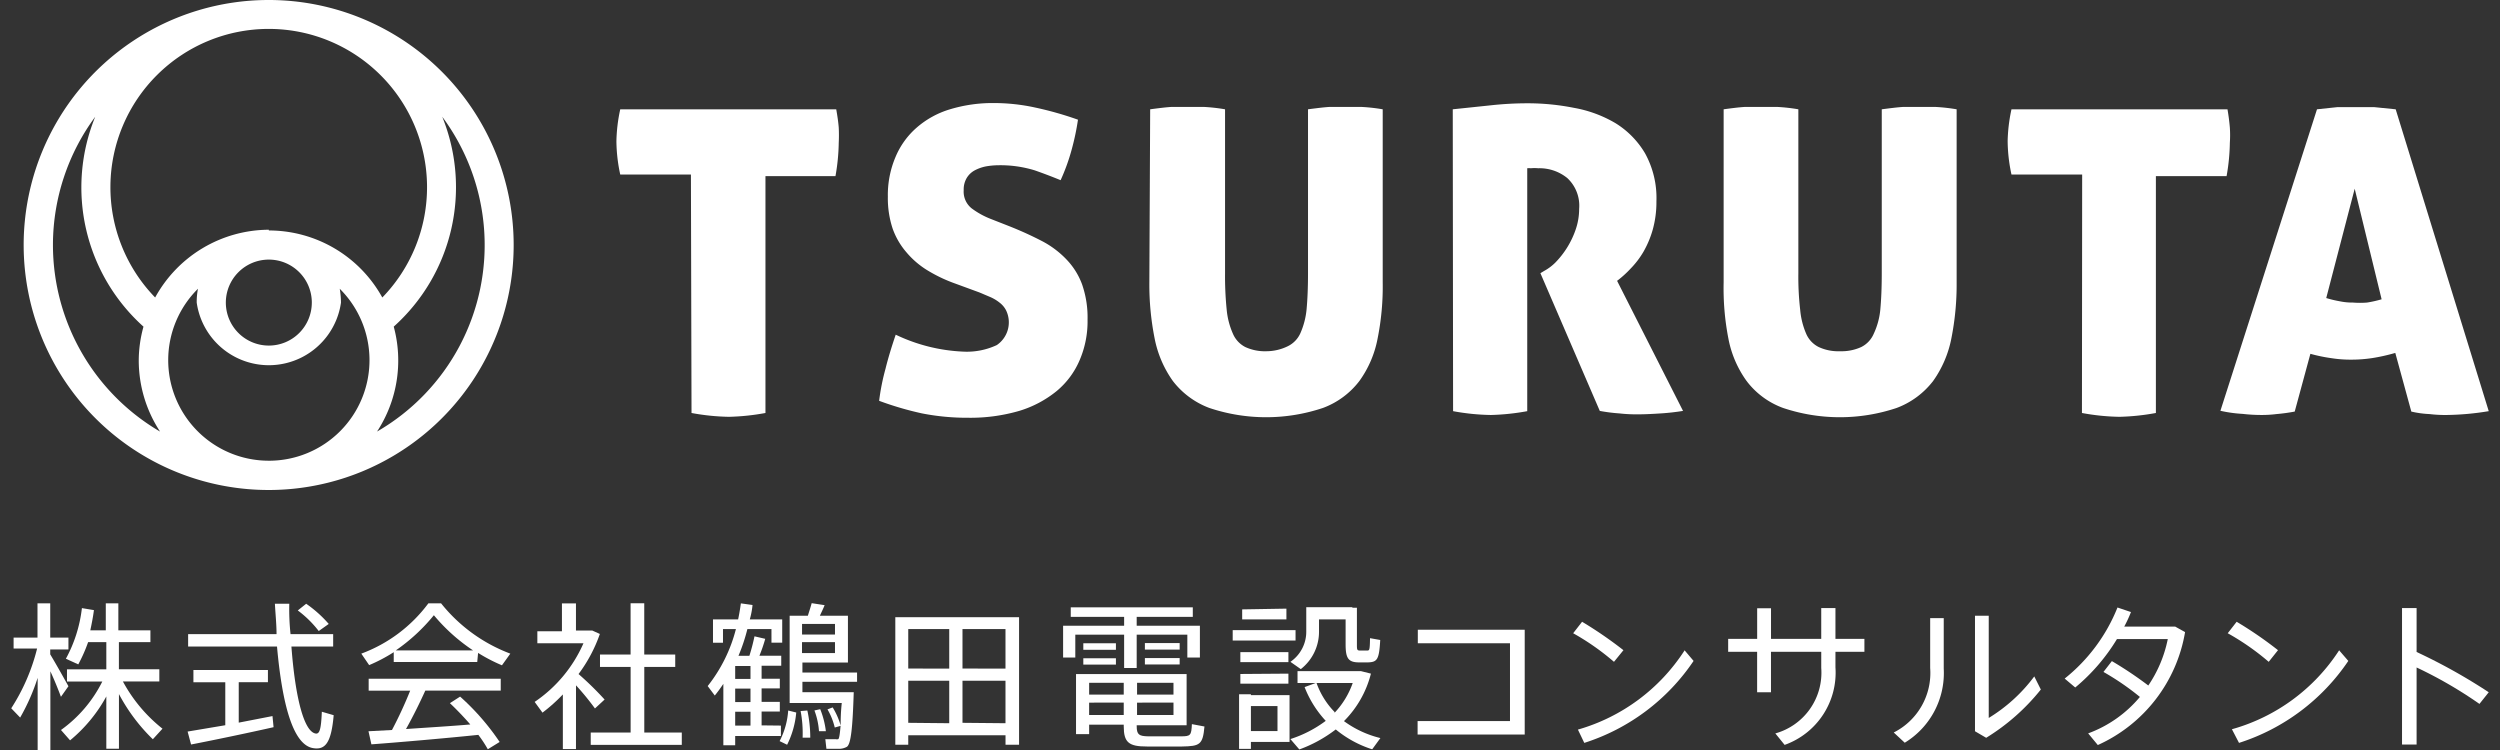
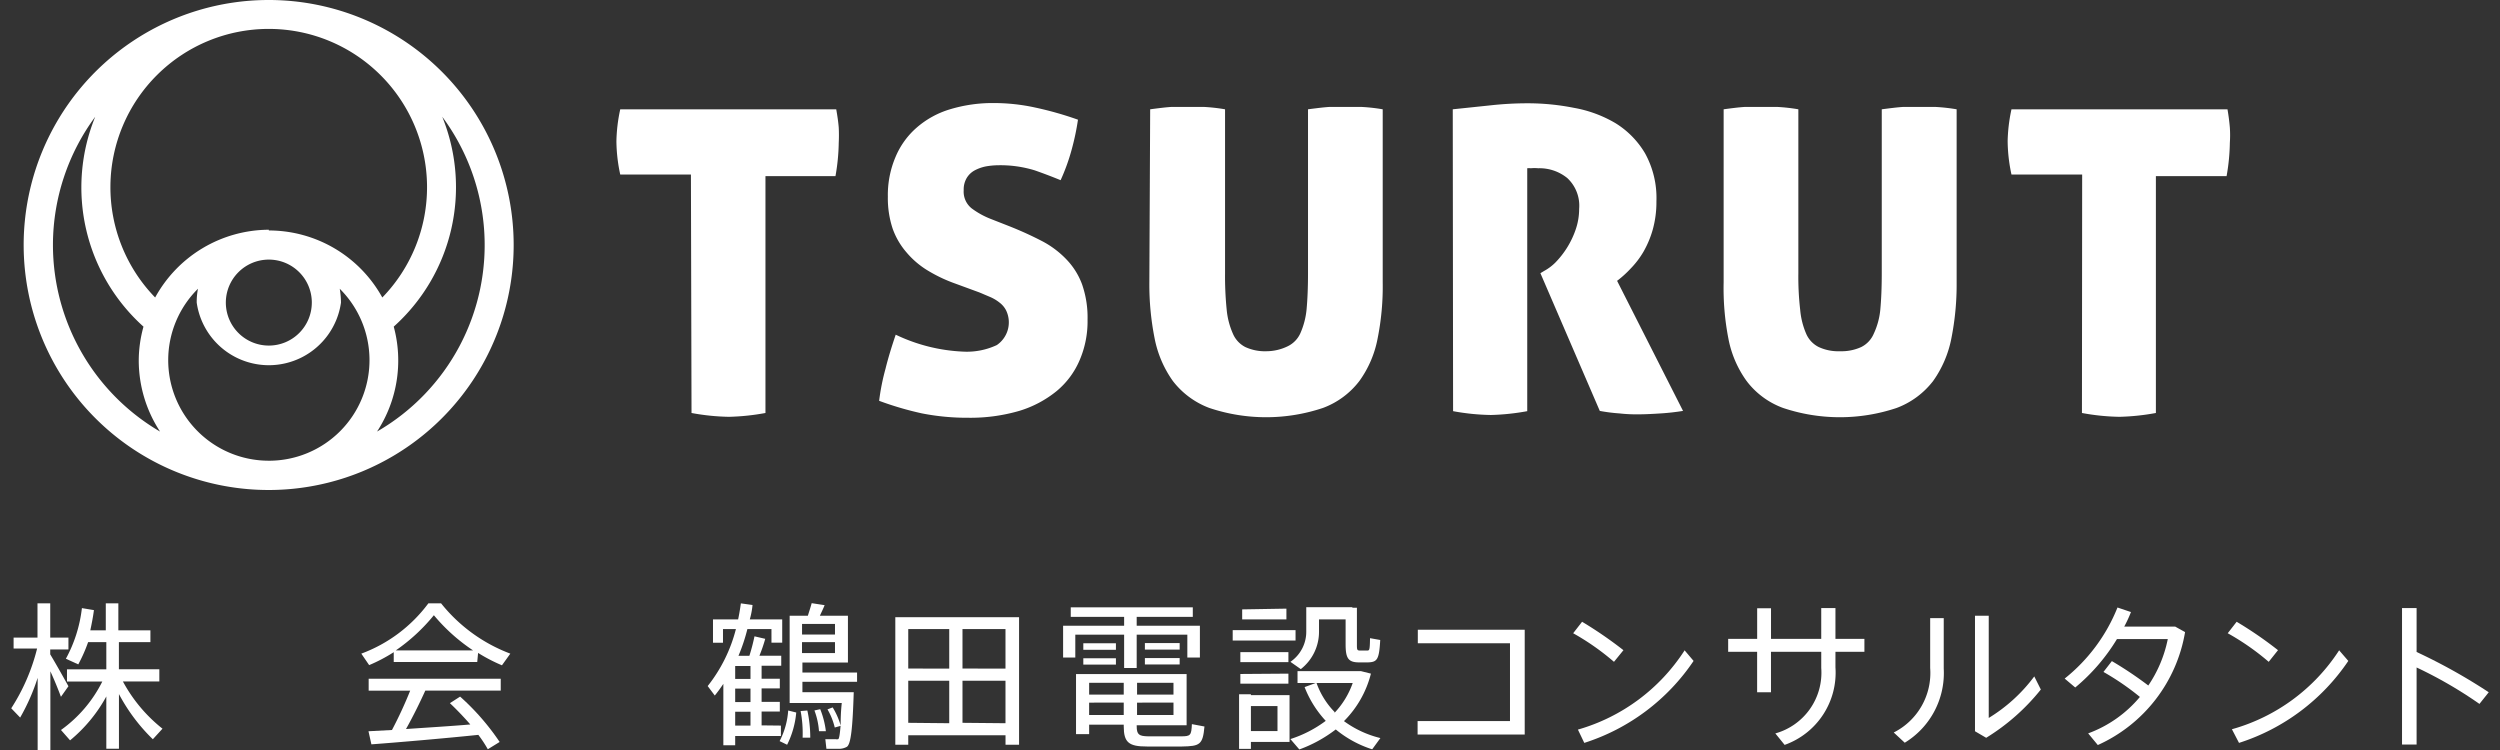
<svg xmlns="http://www.w3.org/2000/svg" width="200" height="60" viewBox="0 0 200 60">
  <rect x="0" y="0" width="200" height="60" fill="#333333" stroke="none" />
  <defs>
    <clipPath id="clip-path">
      <rect id="長方形_5" data-name="長方形 5" width="200" height="60" transform="translate(167 1552)" fill="#fff" stroke="#707070" stroke-width="1" />
    </clipPath>
  </defs>
  <g id="グループ_3" data-name="グループ 3" transform="translate(-167 -1552)">
    <g id="マスクグループ_12" data-name="マスクグループ 12" clip-path="url(#clip-path)">
      <g id="レイヤー_2" data-name="レイヤー 2" transform="translate(167.899 1552)">
        <g id="レイヤー">
          <path id="パス_1675" data-name="パス 1675" d="M20.607,0A19.6,19.6,0,1,0,40.194,19.6,19.6,19.6,0,0,0,20.607,0Zm0,36.857A8.045,8.045,0,0,1,14.938,23.1a5.6,5.6,0,0,0-.1,1.108,5.829,5.829,0,0,0,11.542,0,6.952,6.952,0,0,0-.1-1.108,8.045,8.045,0,0,1-5.669,13.758Zm3.439-12.65a3.439,3.439,0,1,1-3.439-3.439A3.439,3.439,0,0,1,24.047,24.207Zm-3.439-5.829A10.42,10.42,0,0,0,11.513,23.8a12.665,12.665,0,1,1,18.173,0,10.376,10.376,0,0,0-9.079-5.363ZM3.337,19.543a17.284,17.284,0,0,1,3.381-10.2,14.967,14.967,0,0,0,3.862,16.789,10.2,10.2,0,0,0-.379,2.682,10.376,10.376,0,0,0,1.705,5.713A17.3,17.3,0,0,1,3.337,19.6ZM29.264,34.525A10.376,10.376,0,0,0,30.6,26.131,14.982,14.982,0,0,0,34.481,9.342a17.226,17.226,0,0,1-5.217,25.183Z" fill="#fff" />
          <path id="パス_1676" data-name="パス 1676" d="M54.375,13.962H48.72a13.029,13.029,0,0,1-.306-2.667,13.117,13.117,0,0,1,.306-2.55H66c.087.5.16.962.2,1.457a12.228,12.228,0,0,1,0,1.224,16.351,16.351,0,0,1-.262,2.667h-5.6V33.039a18.289,18.289,0,0,1-2.915.306,17.852,17.852,0,0,1-3-.306Z" fill="#fff" />
          <path id="パス_1677" data-name="パス 1677" d="M75.536,22.691a11.965,11.965,0,0,1-2.215-1.049,6.879,6.879,0,0,1-1.705-1.457,5.917,5.917,0,0,1-1.108-1.909,7.739,7.739,0,0,1-.379-2.536,7.768,7.768,0,0,1,.612-3.177A6.369,6.369,0,0,1,72.446,10.2,7.2,7.2,0,0,1,75.1,8.744a11.761,11.761,0,0,1,3.483-.5A15.478,15.478,0,0,1,81.9,8.6a27.209,27.209,0,0,1,3.439.976,19.861,19.861,0,0,1-.5,2.376,15.856,15.856,0,0,1-.889,2.463c-.6-.248-1.282-.51-2.069-.787a9.371,9.371,0,0,0-2.915-.408,5.932,5.932,0,0,0-1.035.1,3.279,3.279,0,0,0-.874.321,1.676,1.676,0,0,0-.627.612,1.807,1.807,0,0,0-.233.962,1.705,1.705,0,0,0,.641,1.457,6.471,6.471,0,0,0,1.457.816l1.632.641c.947.379,1.793.772,2.55,1.166a7.476,7.476,0,0,1,1.938,1.457,5.742,5.742,0,0,1,1.253,2,8.059,8.059,0,0,1,.437,2.827,7.841,7.841,0,0,1-.627,3.221,6.529,6.529,0,0,1-1.836,2.478,8.744,8.744,0,0,1-2.988,1.589,13.962,13.962,0,0,1-4.081.554,18.654,18.654,0,0,1-3.716-.35,25.342,25.342,0,0,1-3.425-1.006,17.707,17.707,0,0,1,.51-2.565c.219-.889.5-1.793.816-2.725a13.845,13.845,0,0,0,5.407,1.355,5.64,5.64,0,0,0,2.682-.525,2.2,2.2,0,0,0,.758-2.74,1.807,1.807,0,0,0-.539-.656,3.265,3.265,0,0,0-.758-.452l-.86-.364Z" fill="#fff" />
          <path id="パス_1678" data-name="パス 1678" d="M91.115,8.744c.656-.087,1.224-.16,1.691-.189h2.623a14.354,14.354,0,0,1,1.676.189V21.861a26.642,26.642,0,0,0,.131,2.915,6.136,6.136,0,0,0,.5,1.924,2.142,2.142,0,0,0,.991,1.064,3.746,3.746,0,0,0,1.691.335,3.92,3.92,0,0,0,1.72-.408,2.113,2.113,0,0,0,1.006-1.064,6.165,6.165,0,0,0,.481-1.851c.073-.787.117-1.749.117-2.915V8.744c.67-.087,1.239-.16,1.705-.189h2.58a14.227,14.227,0,0,1,1.691.189V22.589a21.072,21.072,0,0,1-.408,4.489,8.482,8.482,0,0,1-1.457,3.4,6.515,6.515,0,0,1-2.915,2.157,14.282,14.282,0,0,1-9.094,0,6.6,6.6,0,0,1-2.915-2.157,8.744,8.744,0,0,1-1.457-3.4,22.066,22.066,0,0,1-.423-4.489Z" fill="#fff" />
          <path id="パス_1679" data-name="パス 1679" d="M115.322,8.744l3.06-.321a27.254,27.254,0,0,1,2.915-.16,18.946,18.946,0,0,1,3.716.364,9.925,9.925,0,0,1,3.323,1.224,7.039,7.039,0,0,1,2.361,2.4,7.389,7.389,0,0,1,.918,3.862,8.2,8.2,0,0,1-.291,2.244,7.856,7.856,0,0,1-.743,1.778,6.908,6.908,0,0,1-1.02,1.341,8.41,8.41,0,0,1-1.093.991l5.276,10.406c-.539.087-1.137.16-1.778.2s-1.224.073-1.734.073a12.028,12.028,0,0,1-1.574-.073,13.48,13.48,0,0,1-1.574-.2l-4.751-11.018.291-.175a3.964,3.964,0,0,0,.9-.67,7.039,7.039,0,0,0,1.618-2.609,5.087,5.087,0,0,0,.291-1.691,3.017,3.017,0,0,0-.947-2.463,3.527,3.527,0,0,0-2.332-.787,3.279,3.279,0,0,0-.583,0,1.457,1.457,0,0,0-.291,0V32.893a18.29,18.29,0,0,1-2.915.306,18.013,18.013,0,0,1-3.017-.306Z" fill="#fff" />
          <path id="パス_1680" data-name="パス 1680" d="M136.993,8.744c.641-.087,1.21-.16,1.691-.189h2.609a14.354,14.354,0,0,1,1.676.189V21.861a23.027,23.027,0,0,0,.146,2.915,6.164,6.164,0,0,0,.481,1.924,2.113,2.113,0,0,0,1.006,1.064,3.7,3.7,0,0,0,1.691.335A3.818,3.818,0,0,0,148,27.763,2.113,2.113,0,0,0,149,26.7a5.83,5.83,0,0,0,.525-1.924c.073-.787.117-1.749.117-2.915V8.744c.67-.087,1.239-.16,1.705-.189h2.594a14.561,14.561,0,0,1,1.691.189V22.589a22.065,22.065,0,0,1-.423,4.489,8.744,8.744,0,0,1-1.457,3.4,6.6,6.6,0,0,1-2.915,2.157,14.282,14.282,0,0,1-9.094,0,6.427,6.427,0,0,1-2.915-2.157,8.482,8.482,0,0,1-1.457-3.4,21.074,21.074,0,0,1-.379-4.489Z" fill="#fff" />
          <path id="パス_1681" data-name="パス 1681" d="M165.674,13.962h-5.655a13.027,13.027,0,0,1-.306-2.667,13.114,13.114,0,0,1,.306-2.55H177.3c.087.5.146.962.189,1.457a9.153,9.153,0,0,1,0,1.224,16.352,16.352,0,0,1-.262,2.667h-5.655V33.039a18.289,18.289,0,0,1-2.915.306,17.852,17.852,0,0,1-3-.306Z" fill="#fff" />
-           <path id="パス_1682" data-name="パス 1682" d="M184.46,8.744l1.647-.175h2.915l1.734.175L198.2,32.893a21.948,21.948,0,0,1-3.381.306,10.564,10.564,0,0,1-1.355-.073,7.94,7.94,0,0,1-1.457-.2l-1.283-4.693a15.128,15.128,0,0,1-1.807.408,11.192,11.192,0,0,1-1.705.131,9.837,9.837,0,0,1-1.589-.117,12.941,12.941,0,0,1-1.691-.35l-1.253,4.62a13.971,13.971,0,0,1-1.457.2,9.3,9.3,0,0,1-1.253.073,12.824,12.824,0,0,1-1.457-.087,10.8,10.8,0,0,1-1.778-.248Zm3.017,6.354L185.2,23.843a9.051,9.051,0,0,0,1.093.262,4.926,4.926,0,0,0,1.049.1,7.141,7.141,0,0,0,1.122,0,9.431,9.431,0,0,0,1.166-.262Z" fill="#fff" />
          <path id="パス_1683" data-name="パス 1683" d="M.714,57.406,0,56.663a15.8,15.8,0,0,0,2.069-4.78H.189v-.874H2.1v-2.74h1.02v2.74H4.576v.947H3.119v.393c.525.874,1.108,1.924,1.457,2.55l-.6.845c-.2-.539-.51-1.312-.845-2.04V60H2.113V54.229a16.425,16.425,0,0,1-1.4,3.177Zm3.993,1.822L3.979,58.4A10.537,10.537,0,0,0,7.287,54.52H4.46v-.976H7.607V51.372H6.15a12.008,12.008,0,0,1-.787,1.778L4.372,52.7a11.105,11.105,0,0,0,1.282-4.051l.962.16c-.073.554-.175,1.078-.291,1.618H7.564V48.268H8.569v2.157h2.565v.947H8.613v2.171h3.235v.976H8.934A12.184,12.184,0,0,0,12.1,58.295l-.772.845a14.457,14.457,0,0,1-2.711-3.614V59.9H7.607V55.715a11.98,11.98,0,0,1-2.9,3.512Z" fill="#fff" />
-           <path id="パス_1684" data-name="パス 1684" d="M17.124,58.018V54.579h-2.55V53.6h5.961v.976H18.2v3.235l2.7-.525.087.889c-1.924.437-4.926,1.064-6.6,1.385l-.277-1.035Zm4.1-7.287c0-.787-.087-1.589-.131-2.434h1.151a18.853,18.853,0,0,0,.1,2.434h3.41v.991H22.414c.306,4.1,1.02,6.893,1.982,6.966.277,0,.393-.364.452-1.749l.947.277c-.189,2.23-.685,2.784-1.618,2.638-1.647-.233-2.507-3.571-2.915-8.132H14.151v-.991ZM23.595,48.3A9.692,9.692,0,0,1,25.4,49.915l-.8.568a8.584,8.584,0,0,0-1.676-1.647Z" fill="#fff" />
          <path id="パス_1685" data-name="パス 1685" d="M37.28,52.961H30.6v-.787a12.723,12.723,0,0,1-1.967,1.035l-.627-.918a11.776,11.776,0,0,0,5.363-4.022h1.02a12.9,12.9,0,0,0,5.538,4.022l-.67.933a13.218,13.218,0,0,1-1.909-.991ZM30.459,58.4a33.33,33.33,0,0,0,1.457-3.148H28.594V54.3H39.16v.947H33.126c-.408.9-.947,2.011-1.545,3.075,1.705-.117,3.614-.233,5.145-.364-.481-.554-1.02-1.122-1.632-1.705l.816-.525a19.31,19.31,0,0,1,3.163,3.629l-.947.583a9.736,9.736,0,0,0-.758-1.151c-2.521.262-6.383.6-8.555.758L28.579,58.5Zm6.485-6.369a14.573,14.573,0,0,1-3.133-2.813,14.69,14.69,0,0,1-3.046,2.813Z" fill="#fff" />
-           <path id="パス_1686" data-name="パス 1686" d="M45.179,59.927H44.129V55.555A13.364,13.364,0,0,1,42.5,57.012l-.627-.86a10.959,10.959,0,0,0,3.906-4.693H42.089V50.5h1.967v-2.23h1.122V50.44h1.3l.612.277a11.863,11.863,0,0,1-1.705,3.206,25.6,25.6,0,0,1,2.084,2.04l-.772.714a21.09,21.09,0,0,0-1.516-1.851ZM49.551,58.6V53.354H47.1v-.991h2.448v-4.1h1.093v4.1h2.478v.991H50.644V58.6h3v.991H46.359V58.6Z" fill="#fff" />
          <path id="パス_1687" data-name="パス 1687" d="M61.574,58.047v.831H57.916v.743h-.947V54.71c-.219.321-.437.627-.685.933l-.568-.758a12.184,12.184,0,0,0,2.259-4.562H56.94v1.093h-.8V49.551h2.011c.087-.408.16-.845.219-1.282l.933.131a6.174,6.174,0,0,1-.219,1.151h2.594v1.865h-.86V50.323H58.892a14.384,14.384,0,0,1-.714,2.142h.874a15.666,15.666,0,0,0,.408-1.559l.86.2a12.592,12.592,0,0,1-.466,1.355H61.6v.8H60.029V54.3h1.457v.772H60.029v1.078h1.457v.772H60.029v1.108ZM59.14,54.316V53.282H57.916v1.035Zm0,1.851V55.089H57.916v1.078Zm0,1.88V56.94H57.916v1.108ZM62.8,57a7.17,7.17,0,0,1-.729,2.58l-.6-.291a6.208,6.208,0,0,0,.685-2.448Zm2.915-.408a5.83,5.83,0,0,1,.641,1.457,14.806,14.806,0,0,1,.087-1.807H62.273V49.259h1.457c.117-.379.233-.729.306-1.006l1.035.16c-.1.262-.248.554-.379.845h2.244V53H63.294v.8h4.372v.743H63.294v.831H67.4c-.087,2.8-.219,4.168-.554,4.372a1.3,1.3,0,0,1-.641.16h-.991l-.087-.772h.831a.364.364,0,0,0,.189,0c.087,0,.146-.408.2-1.064l-.466.131A5.29,5.29,0,0,0,65.3,56.75Zm-2.026.248a10.2,10.2,0,0,1,.233,2.171h-.612a9.4,9.4,0,0,0-.16-2.128ZM65.9,50.76v-.845H63.265v.845Zm-2.638.612v.874H65.9v-.874Zm1.457,5.363a6.981,6.981,0,0,1,.452,1.763H64.62a5.83,5.83,0,0,0-.364-1.661Z" fill="#fff" />
          <path id="パス_1688" data-name="パス 1688" d="M71.761,58.82v.758H70.726v-10.2h9.9v10.2H79.543V58.82Zm3.279-5.334V50.323H71.761v3.162Zm0,4.372v-3.4H71.761v3.367Zm4.5-4.372V50.323H76.1v3.162Zm0,4.372v-3.4H76.1v3.367Z" fill="#fff" />
          <path id="パス_1689" data-name="パス 1689" d="M89.031,50.061v-.714h-4.27v-.758h9.764v.758H90.036v.714h5.057V52.6H94.088V50.775H90.036v2.667H89.031V50.775H85.125V52.6h-.976V50.061Zm1.006,8.03c0,.685.189.8.918.816h2.623c.772,0,.831-.073.874-.976l1.006.189c-.131,1.457-.364,1.574-1.793,1.6H90.853C89.4,59.723,89,59.388,89,58.105v-.131H86.233v.758H85.183V53.923H94.03v4.1H90.036ZM88.375,51.46v.525H85.766V51.46Zm0,1.2v.51H85.766v-.51ZM89,55.57v-.947H86.233v.947Zm-2.769.641V57.2H89v-.991Zm6.748-.641v-.947H90.066v.947Zm-2.915.641V57.2H92.98v-.991Zm3.41-4.766v.525H90.692v-.525Zm0,1.2v.51H90.692v-.51Z" fill="#fff" />
          <path id="パス_1690" data-name="パス 1690" d="M102.745,50.41v.831H97.717V50.41Zm-3.571,5.2h3.09v3.745h-3.09v.554h-.947V55.54h.947Zm3-3.439v.8H98.329v-.8Zm0,1.72v.8H98.329v-.772Zm-.16-5.2v.86H98.475v-.8Zm-.714,9.794v-2H99.174v2Zm4.562-1.457a6.689,6.689,0,0,0,1.457-2.39h-4.416V53.69h5.072l.8.2a8.205,8.205,0,0,1-2.157,3.8,8.205,8.205,0,0,0,2.915,1.355l-.656.9a8.744,8.744,0,0,1-2.915-1.589,10.886,10.886,0,0,1-2.915,1.6l-.714-.831a9.589,9.589,0,0,0,2.827-1.457,8.453,8.453,0,0,1-1.691-2.7l.947-.35a6.369,6.369,0,0,0,1.457,2.346Zm1.457-8.409h.335v2.915c0,.437,0,.51.262.51h.539c.2,0,.233,0,.248-.991l.816.146c-.087,1.6-.248,1.763-.991,1.793h-.685c-.889,0-1.093-.335-1.093-1.457V49.551h-2.128v.962a3.789,3.789,0,0,1-1.457,3.017l-.831-.583a2.915,2.915,0,0,0,1.268-2.463V48.574h3.658Z" fill="#fff" />
          <path id="パス_1691" data-name="パス 1691" d="M121.078,50.381v8.38h-8.569V57.683H119.9V51.46h-7.374V50.381Z" fill="#fff" />
          <path id="パス_1692" data-name="パス 1692" d="M128.977,52.014l-.758.933a19.718,19.718,0,0,0-3.265-2.288l.714-.918a32.5,32.5,0,0,1,3.308,2.274Zm4.882,0,.729.86a16.643,16.643,0,0,1-8.744,6.558l-.51-1.064a15.1,15.1,0,0,0,8.526-6.325Z" fill="#fff" />
          <path id="パス_1693" data-name="パス 1693" d="M139.674,51.11V48.662h1.108V51.11H144.8V48.647h1.137V51.11h2.317v1.035h-2.317v1.239a6.136,6.136,0,0,1-4.066,6.208l-.743-.918a5.043,5.043,0,0,0,3.673-5.232v-1.3h-4.022V55.38h-1.108V52.145h-2.317V51.11Z" fill="#fff" />
          <path id="パス_1694" data-name="パス 1694" d="M154.6,49.449v4.037a6.529,6.529,0,0,1-3.119,5.932L150.6,58.6a5.334,5.334,0,0,0,2.915-5.159V49.449Zm3.6-.189v8.176a12.854,12.854,0,0,0,3.643-3.323l.525,1.049a16.963,16.963,0,0,1-4.372,3.862L157.1,58.5v-9.24Z" fill="#fff" />
          <path id="パス_1695" data-name="パス 1695" d="M168.05,52.888a29.878,29.878,0,0,1,2.915,1.953,10.2,10.2,0,0,0,1.559-3.716h-4.066A15.39,15.39,0,0,1,165.12,55l-.845-.714A13.845,13.845,0,0,0,168.5,48.6l1.078.364a10.2,10.2,0,0,1-.539,1.166h4.081l.787.437a12.111,12.111,0,0,1-6.981,9.036l-.772-.933a9.779,9.779,0,0,0,4.139-2.915,20.926,20.926,0,0,0-2.915-2Z" fill="#fff" />
          <path id="パス_1696" data-name="パス 1696" d="M181.341,52.014l-.743.933a19.865,19.865,0,0,0-3.279-2.288l.714-.918a30.952,30.952,0,0,1,3.308,2.273Zm4.882,0,.743.86a16.672,16.672,0,0,1-8.744,6.558l-.568-1.093a15.055,15.055,0,0,0,8.569-6.3Z" fill="#fff" />
          <path id="パス_1697" data-name="パス 1697" d="M198.2,55.38l-.743.933a34.116,34.116,0,0,0-5.028-2.915v6.165h-1.166V48.647h1.166v3.512A45.382,45.382,0,0,1,198.2,55.38Z" fill="#fff" />
        </g>
      </g>
    </g>
  </g>
</svg>